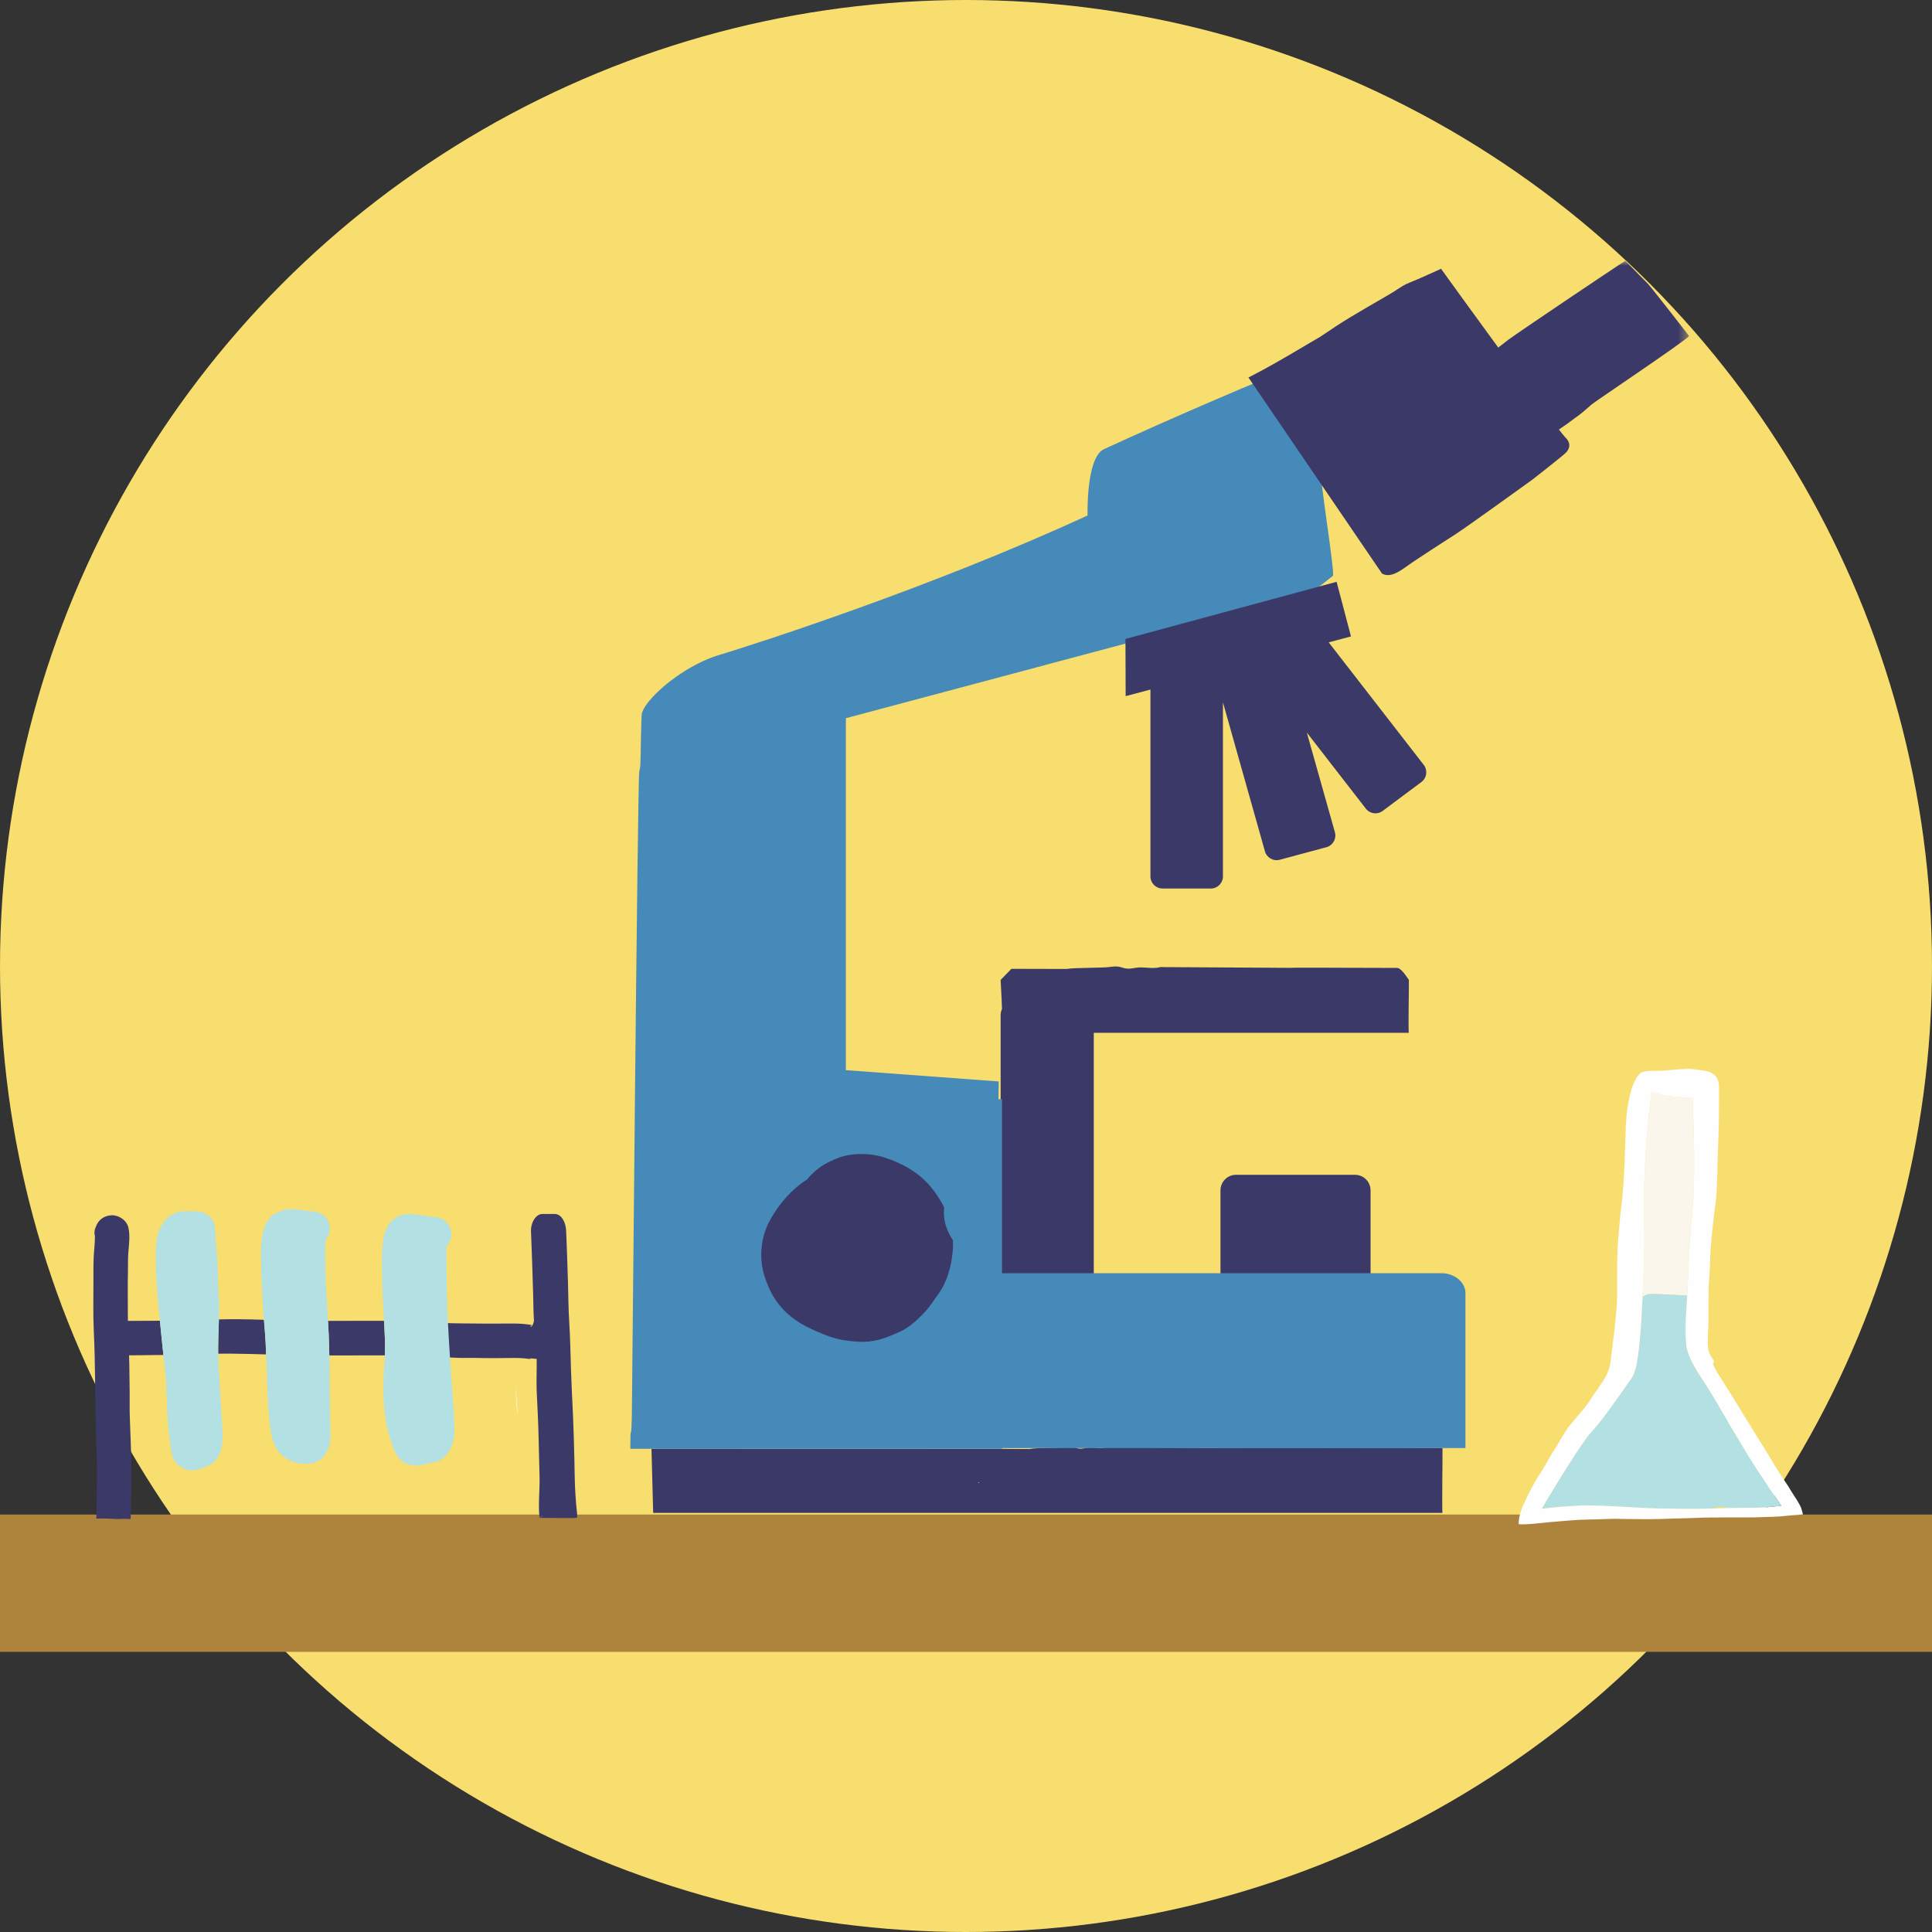
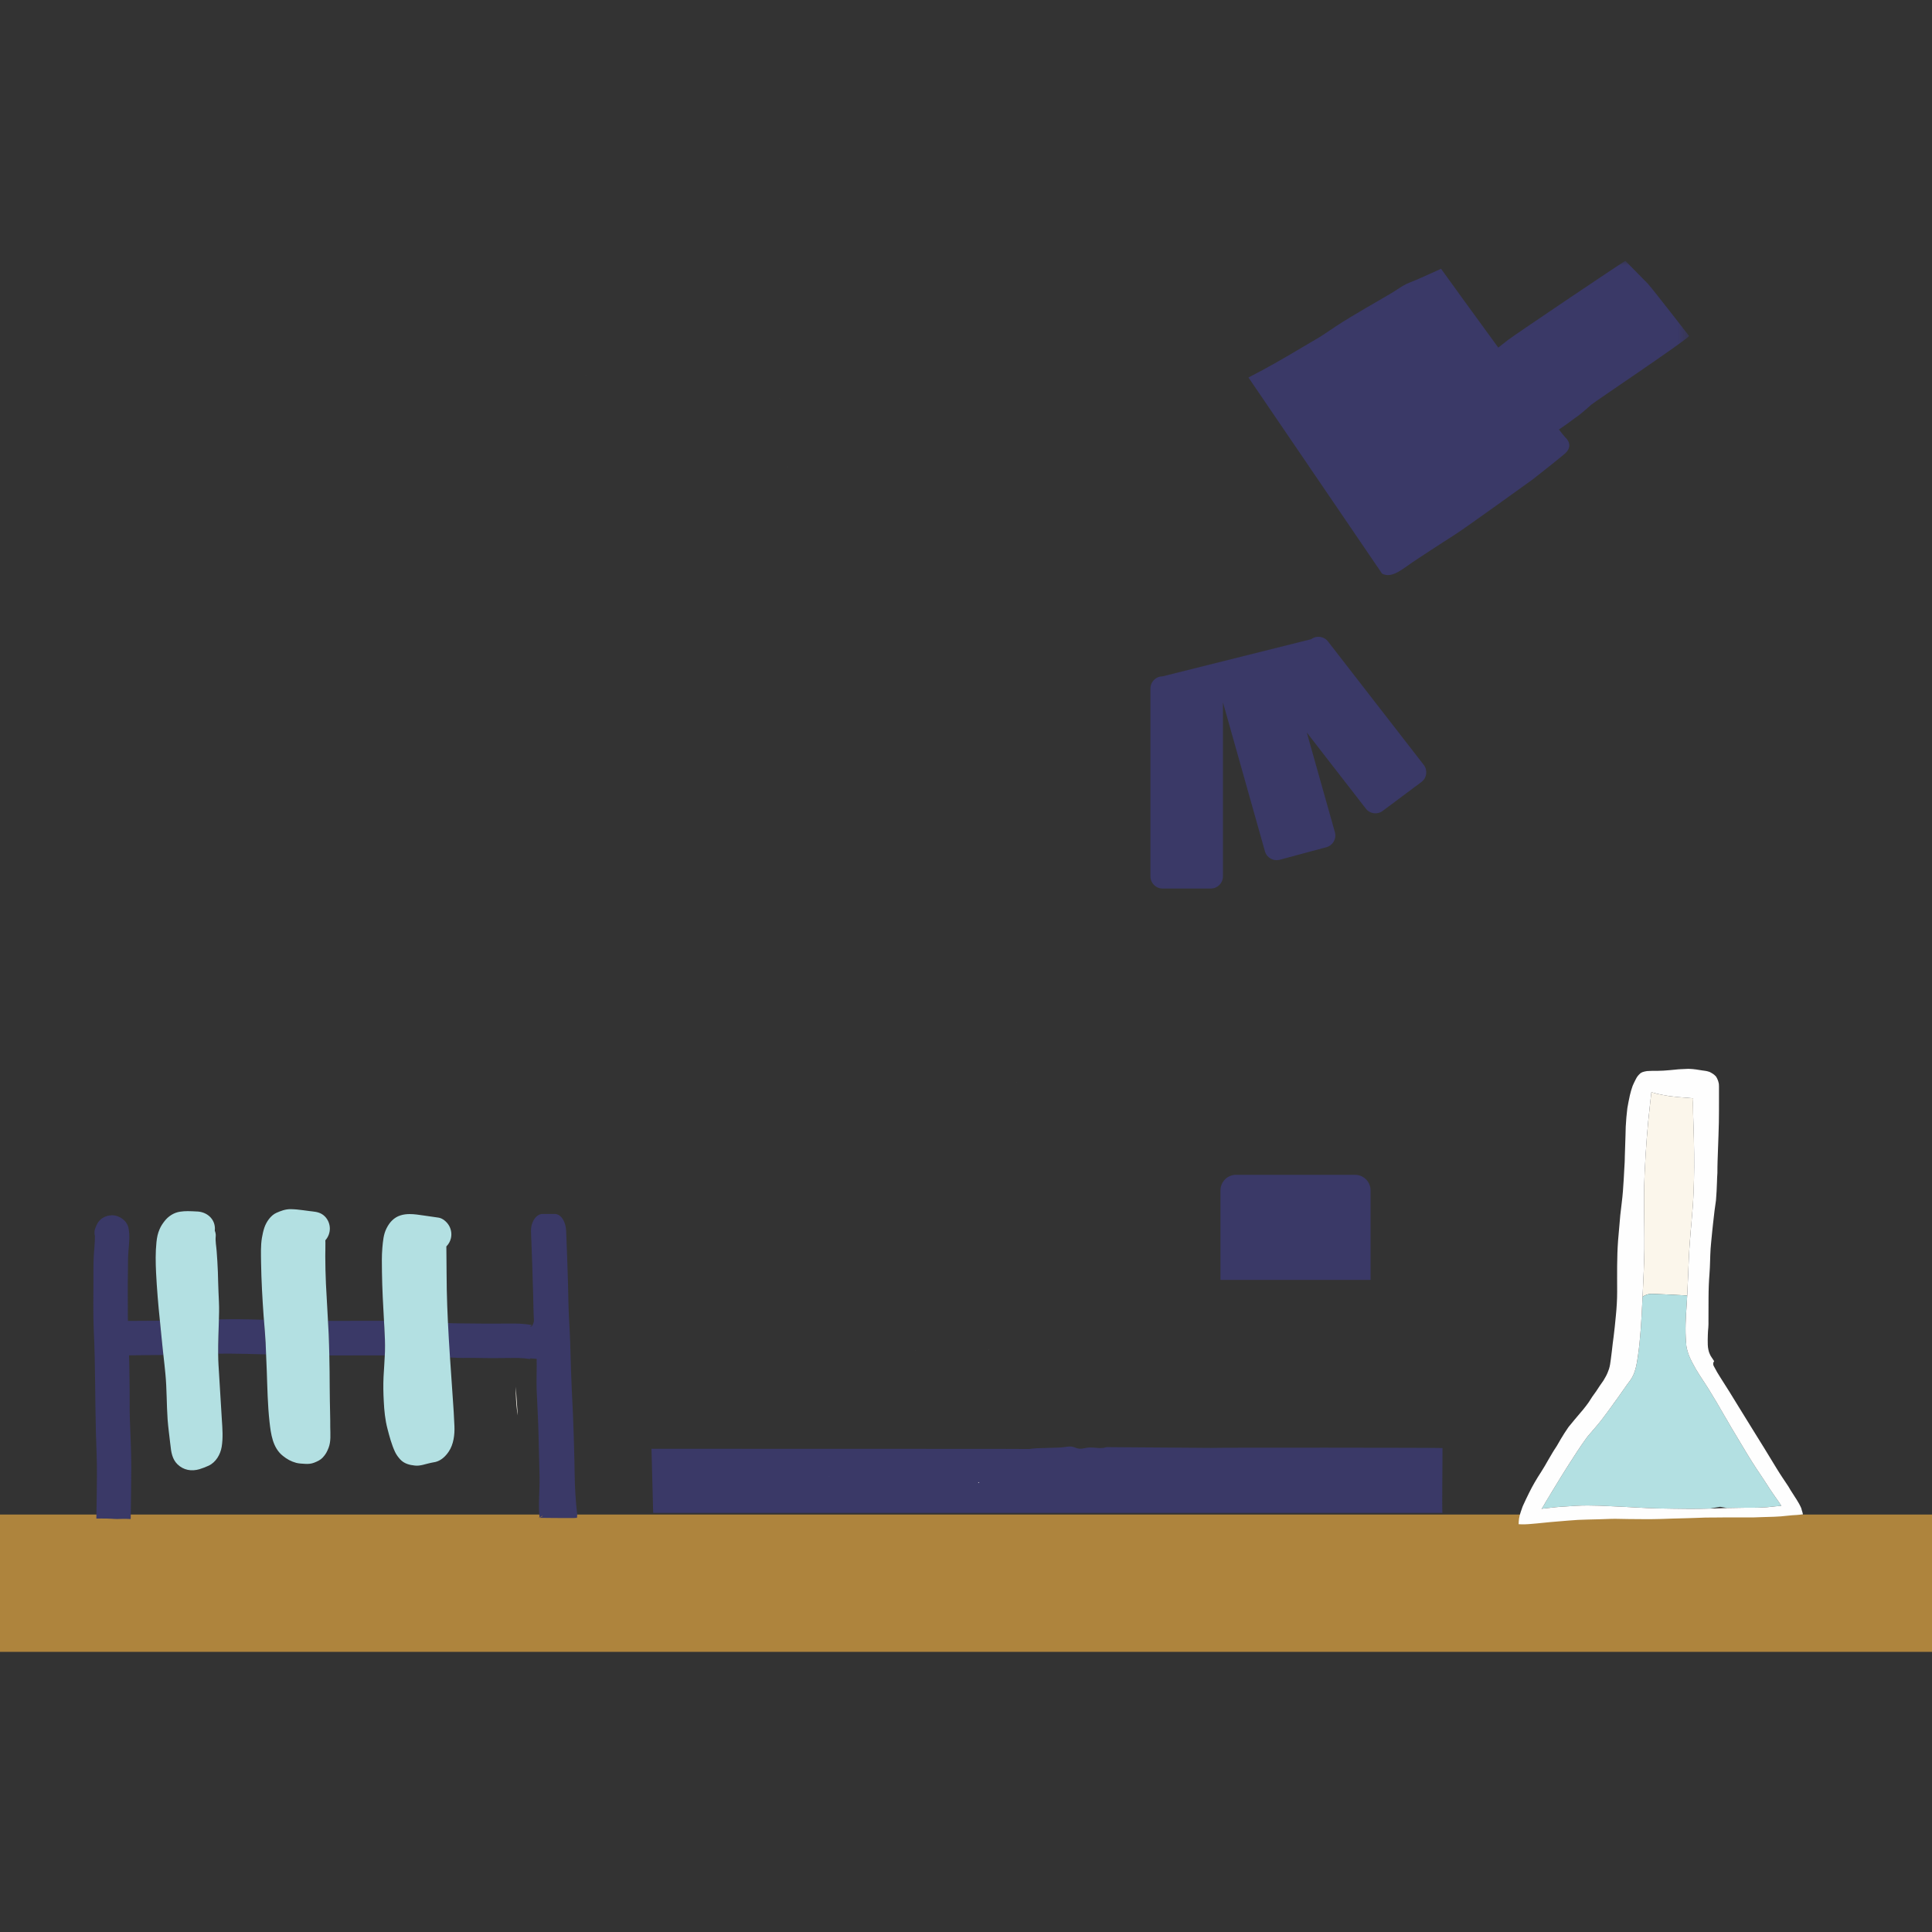
<svg xmlns="http://www.w3.org/2000/svg" xmlns:xlink="http://www.w3.org/1999/xlink" width="200" height="200" viewBox="0 0 200 200">
  <rect x="0" y="0" width="200" height="200" fill="#333333" stroke="none" />
  <defs>
    <path id="8wccg2qnya" d="M0 0L20.631 0 20.631 18.28 0 18.28z" />
  </defs>
  <g fill="none" fill-rule="evenodd">
    <g>
      <g transform="translate(-240, -3124) translate(240, 3124)">
-         <circle cx="100" cy="100" r="100" fill="#F8DE6E" />
        <g>
          <g>
            <path fill="#3A3967" d="M75.024 94.615H62.703c-.889 0-1.609.722-1.609 1.614v9.267h15.538V96.23c0-.892-.72-1.614-1.608-1.614M84.078 122.901c-.022-.04-23.806-.054-23.83-.014l-10.954-.079c-.693.242-1.43-.08-2.134.082-1.234.29-.9-.314-2.145-.096-.759.123-2.94.059-3.69.208l-3.195-.013-35.938-.01c.04 1.309.142 5.284.177 6.636h81.709c-.071-.05.022-6.674 0-6.714" transform="translate(0, 27) translate(65.249, 0)" />
-             <path fill="#3A3967" d="M68.195 73.191l-13.335-.079c-.844.242-1.742-.08-2.598.082-1.502.291-1.096-.313-2.61-.096-.925.124-3.58.059-4.492.208l-5.703-.013-1.12 1.146c.03.797.088 1.428.139 3.009-.088.199-.139.418-.139.65v26.77c0 .892.72 1.614 1.609 1.614h6.422c.889 0 1.609-.722 1.609-1.613v-24.95h32.62c-.086-.05.027-5.44 0-5.48-.542-.825-.944-1.238-1.204-1.239-7.447-.03-11.18-.034-11.198-.009zM33.733 95.66c-.297-.604-.675-1.177-1.108-1.7-.968-1.144-2.321-1.897-3.723-2.336-.565-.181-1.208-.278-1.842-.278-.65 0-1.297.1-1.867.314-.828.326-1.442.653-2.093 1.28-.156.146-.293.303-.425.468-1.245.785-2.257 1.97-2.971 3.254-.755 1.358-.928 3.082-.442 4.564.2.616.453 1.22.807 1.76.723 1.12 1.739 1.909 2.931 2.448.84.391 1.678.745 2.582.906.562.089 1.128.15 1.706.142 1.049-.029 1.916-.38 2.863-.806.703-.314 1.341-.894 1.872-1.434.453-.463.827-1.03 1.2-1.558.743-1.008 1.068-2.228 1.192-3.456.033-.319.033-.633.017-.942-.358-.54-.614-1.12-.695-1.769-.04-.322-.04-.604-.004-.858" transform="translate(0, 27) translate(65.249, 0)" />
-             <path fill="#468ABA" d="M38.48 104.801V86.788h-.369c.012-.612.02-1.224.03-1.836l-15.825-1.17V47.348L70.21 34.57c.037-.022.072-.046.11-.066l2.405-1.886c.293 0-1.494-10.814-1.203-10.795l-6.757-9.223c-.054-.005-8.532 3.58-15.73 6.895-1.874.862-1.7 6.866-1.7 6.866-16.117 7.442-34.42 13.323-38.146 14.444-1.554.467-3.119 1.314-4.449 2.256-1.858 1.318-3.258 2.823-3.53 3.74-.117.383-.114 5.174-.187 5.573l-.096.527c-.176.918-.747 65.817-.768 66.695-.088 3.34-.136.042-.16 3.385H38.48v-.079h47.974v-16.04c0-1.17-1.194-2.06-2.452-2.06H38.48z" transform="translate(0, 27) translate(65.249, 0)" />
            <path fill="#3A3967" d="M82.15 52.199l-9.908-12.773c-.412-.557-1.196-.672-1.752-.258l-15.394 3.849c-.692 0-1.252.562-1.252 1.256v19.45c0 .695.56 1.257 1.252 1.257h5c.693 0 1.253-.562 1.253-1.256v-18.02l4.344 15.41c.18.67.865 1.067 1.533.888l4.831-1.298c.669-.18 1.065-.869.886-1.539l-2.912-10.333 6.096 7.858c.412.557 1.197.673 1.752.26l4.014-2.994c.555-.413.67-1.2.258-1.757" transform="translate(0, 27) translate(65.249, 0)" />
-             <path fill="#3A3967" d="M74.604 38.884L51.279 45.062 51.258 39.145 73.115 33.227zM31.071 95.819c-1.243-1.47-2.981-2.437-4.781-3.001-.728-.233-1.553-.357-2.368-.357-.836 0-1.666.13-2.399.403-1.062.42-1.851.838-2.687 1.646-.201.186-.377.388-.547.6-1.599 1.009-2.899 2.53-3.817 4.18-.97 1.744-1.192 3.958-.567 5.862.257.792.582 1.568 1.036 2.262.929 1.438 2.234 2.452 3.766 3.145 1.078.502 2.156.958 3.317 1.165.722.113 1.45.191 2.192.18 1.346-.036 2.46-.486 3.678-1.034.903-.404 1.723-1.149 2.404-1.842.583-.595 1.062-1.324 1.542-2.003.955-1.293 1.372-2.86 1.532-4.439.042-.408.042-.812.021-1.21-.46-.694-.79-1.439-.893-2.272-.051-.414-.051-.776-.005-1.102-.382-.776-.866-1.51-1.424-2.183z" transform="translate(0, 27) translate(65.249, 0)" />
            <g transform="translate(0, 27) translate(65.249, 0) translate(88.974, 0)">
              <mask id="4fykxkrgib" fill="#fff">
                <use xlink:href="#8wccg2qnya" />
              </mask>
              <path fill="#3A3967" d="M14.033 0c-.915.557-11.24 7.513-12.101 8.16C1.28 8.657.639 9.168 0 9.683c.057.079.553 1.271.613 1.355.412.581-.358-.619 0 0 .734 1.287 1.566 2.505 2.47 3.615.847 1.032 1.657 2.1 2.464 3.169.115.152.233.307.347.46.964-.613 1.924-1.24 2.83-1.939.284-.193.558-.396.82-.615.317-.264.635-.536.948-.822.5-.422 9.76-6.609 10.14-7.123 0 0-3.565-4.6-4.24-5.38L14.032 0z" mask="url(#4fykxkrgib)" />
            </g>
            <path fill="#3A3967" d="M77.822 32.382c1.056.567 2.212-.571 3.432-1.365l1.672-1.098c.788-.52 1.583-1.022 2.37-1.53 1.303-.829 8.106-5.757 8.113-5.756.013.001 3.095-2.437 3.383-2.71.928-.881 0-1.642 0-1.642-.856-.864-12.006-16.25-12.864-17.458 0 0-2.516 1.159-3.29 1.446-.426.156-.882.456-1.284.717l-.428.278c-1.223.74-4.088 2.327-5.937 3.55-.536.367-1.07.722-1.616 1.075l-.995.585-.763.45c-1.781 1.057-3.62 2.134-5.624 3.156l13.83 20.302z" transform="translate(0, 27) translate(65.249, 0)" />
          </g>
          <path fill="#AE843D" d="M0 129.784H200V144H0z" transform="translate(0, 27)" />
          <path fill="#FBF6EB" d="M53.521 118.418c-.042-.619-.082-1.24-.129-1.858-.009.875.038 1.757.15 2.624.02.111.037.218.062.328l-.083-1.094M53.063 121.15l.053.006h.002l-.055-.006M105.216 85.02c.009.007.016.007.022.014l-.006-.007c-.007 0-.007-.006-.016-.006M85.446 129.69c-.002.004-.006.01-.008.018l-.027.06c.015-.03.022-.05.035-.078M42.355 98.389c-.044-.005-.087-.011-.131-.018.044.007.087.013.131.018M101.384 126.488c-.036-.02-.062-.042-.098-.062-.007.026-.013.055-.027.082l.125-.02M170.037 107.248c.263-.188.572-.306.906-.306h.07c1.018.04 2.04.076 3.062.138.189.014.385.023.585.034.002-.067.01-.136.011-.203l.076-1.735.022-.496c.043-.989.076-1.978.152-2.973.029-.44.07-.887.104-1.327l.065-.696c.096-1.12.191-2.244.234-3.371.062-1.547.077-3.253.028-5.358l-.035-1.206c-.02-.502-.036-1.011-.047-1.52l-.007-.527-.006-.525.024-.48-.656-.056c-.615-.042-1.218-.091-1.823-.174-.45-.07-.895-.16-1.331-.257l-.517-.147-.104.893v.013s0 .076-.007.076-.007.07-.013.07l-.027.272c-.256 2.217-.432 4.507-.548 6.995-.084 1.658-.064 3.324-.044 4.94l.009.746c.006.761.013 1.511.006 2.273-.022 1.449-.09 2.898-.16 4.34l-.029.567zM102.345 112.736c-.01.002-.016.004-.025.004.01.005.018.01.025.011v-.015zM90.163 121.53l.01-.01-.01.01M90.163 121.531L90.163 121.531 90.161 121.531zM81.484 21.367l-.007.02c.007-.006.007-.006.007-.013v-.007zM81.512 21.278l.002-.005c.005-.02.005-.038.011-.058-.006.02-.013.043-.013.063M80.71 14.25l-.01-.017.021.045.007.013-.007-.013-.011-.027M60.692 11.861c-.013.014-.02.03-.035.036.015-.007.022-.022.035-.029v-.007z" transform="translate(0, 27)" />
          <path fill="#F8D588" d="M80.727 14.291l.014.025c-.005-.014-.012-.025-.018-.038l-.014-.027.012.027.006.013M80.692 14.211l.01.023c.002.004.006.011.008.018-.006-.014-.01-.027-.018-.04" transform="translate(0, 27)" />
          <path fill="#3A3967" d="M16.837 112.552c-.105-.88-.167-1.764-.265-2.648-.007-.06-.011-.123-.018-.183-1.104.011-2.208.013-3.312.018-.002-.16-.007-.32-.007-.48.007-1.512-.028-3.025.007-4.537.016-.745-.013-1.482.056-2.221.069-.788.165-1.619 0-2.398-.167-.766-.96-1.304-1.716-1.304-.014 0-.02 0-.027.01-.314.006-.605.088-.877.243-.43.256-.652.625-.812 1.093h-.007c-.098.266-.098.55-.034.815.007.724-.09 1.443-.126 2.166-.036.83-.027 1.665-.027 2.496 0 1.715-.042 3.436.035 5.142.172 3.498.125 6.997.22 10.493.043 1.505.119 3.003.105 4.507-.01 1.46-.03 2.92-.057 4.383v.056c.169-.003.342-.007.516-.007.2 0 .403.007.605.007.285 0 .564.029.84.042.18.007.37 0 .556-.007.18-.006.367-.013.556-.006.156.006.319.018.48.02l.001-.105c.027-1.735.054-3.467.06-5.198.007-1.728-.098-3.462-.151-5.19-.029-.864-.009-1.742-.016-2.612-.006-.934-.02-1.876-.035-2.809-.005-.344-.018-.69-.027-1.034l3.553-.038c-.027-.236-.047-.477-.076-.714M27.323 109.626c-.868-.027-1.734-.054-2.602-.06-.187-.003-.372-.003-.557-.003-.503 0-1.004.014-1.504.02-.032 1.186-.087 2.37-.076 3.553.367-.007.734-.014 1.102-.01 1.286.01 2.573.043 3.862.081-.016-.402-.03-.804-.05-1.203-.037-.795-.115-1.588-.175-2.378M36.6 109.733c-.881.002-1.765.002-2.646.002.024.478.055.956.075 1.433.03.713.045 1.43.063 2.144l1.09.002c1.552 0 3.1-.005 4.65-.007.007-.132.018-.263.02-.393.022-.83-.013-1.659-.06-2.487-.013-.232-.029-.462-.042-.694H36.6M59.65 128.798c-.057-.683-.107-1.367-.133-2.05-.034-.884-.034-1.77-.057-2.648-.04-1.587-.078-3.177-.151-4.757-.074-1.56-.157-3.124-.204-4.684-.05-1.637-.081-3.275-.184-4.912-.081-1.317-.086-2.648-.124-3.972-.05-1.783-.115-3.567-.19-5.351-.036-.962-.523-1.755-1.18-1.755h-1.298c-.617.013-1.198.842-1.16 1.813.092 2.192.161 4.38.224 6.575.024.866.024 1.737.08 2.592.015.232-.167.676-.271.67-.45-.02.38-.099-.071-.174l.032.006c-.556-.091-1.101-.134-1.665-.138-.608-.007-1.215 0-1.827.007-.664.006-1.326 0-1.984-.007-.581-.007-1.16-.016-1.736-.016-1.298.01-2.598-.111-3.894-.165-.214-.011-.428-.013-.64-.022.037 1.187.085 2.375.137 3.563l.156.004c1.29.063 2.579.145 3.868.188.34.013.69.007 1.035.007h.783c.608 0 1.211.029 1.823.022.626-.007 1.253-.016 1.882-.016.612-.006 1.225-.006 1.837.092.486.09-.207-.078.286-.043.177.016.354.03.53.043.03.987-.042 2.228 0 3.212.063 1.581.166 3.164.197 4.745.032 1.435.078 2.877.106 4.313.024 1.344-.156 2.871 0 4.186-.001-.002.345-.192.345-.194.003.018-.078-.018-.073 0l-.378.194c.001.01 3.553.03 3.633.02.115-.01.228-.02.342-.02.025-.145.034-.292.02-.43l-.097-.898z" transform="translate(0, 27)" />
          <path fill="#B3E0E2" d="M183.808 128.008l-.259-.368c-.209-.3-.402-.6-.598-.907-.194-.305-.394-.614-.595-.913-.18-.256-.356-.518-.527-.779-.637-.971-1.229-1.965-1.767-2.864l-.423-.713c-.285-.457-.557-.926-.82-1.393l-.313-.529c-.521-.906-1.042-1.804-1.599-2.697l-.353-.558-.299-.45c-.242-.371-.478-.733-.7-1.117-.264-.451-.502-.89-.702-1.378-.118-.301-.194-.587-.252-.821-.013-.085-.026-.17-.033-.246-.013-.103-.013-.21-.024-.312-.007-.005-.016-.01-.025-.012.009 0 .016-.004.025-.004-.118-1.266-.032-2.574.05-3.748.025-.364.048-.726.068-1.086-.2-.01-.397-.02-.586-.033-1.021-.063-2.043-.096-3.063-.138h-.069c-.336 0-.643.118-.908.305l-.024.52c-.092 1.91-.19 3.783-.452 5.616-.127.843-.265 1.806-.815 2.531-.213.277-.416.563-.616.855l-.138.197-.53.752-.394.543-.176.243c-.37.51-.737 1.018-1.12 1.512-.296.384-.616.752-.941 1.13l-.516.598c-.737 1.004-1.43 2.105-2.05 3.074l-.152.236c-.39.614-.772 1.24-1.146 1.86l-.312.516c-.216.342-.425.683-.627 1.031l-.09.161c-.109.201-.22.404-.36.563.305-.027.605-.06.904-.096.694-.092 1.402-.134 2.125-.174l.535-.036c.416-.027.834-.034 1.248-.034.786 0 1.572.034 2.357.076l1.173.056 1.334.07 1.335.07c.59.028 1.173.041 1.765.048l.882.013c.554.016 1.11.022 1.658.022.697 0 1.391-.013 2.086-.03.36-.061.72-.121 1.077-.184.042.007.091.007.134.016.204.029.41.071.616.111.586-.018 1.17-.026 1.763-.03h.694l.704-.008c.1 0 .196-.009.294-.013.465-.013.921-.05 1.38-.114l.763-.07c-.124-.2-.265-.397-.403-.597l-.193-.273zM22.623 114.37c-.026-.413-.035-.824-.04-1.234-.009-1.184.045-2.367.078-3.553.007-.256.013-.515.018-.774.013-.697-.034-1.393-.062-2.09-.036-.683-.036-1.366-.063-2.05-.029-.723-.069-1.433-.127-2.152-.035-.502-.151-1.044-.095-1.547.017-.185-.025-.384-.098-.574.01-.075.015-.151.013-.227-.013-1.016-.84-1.7-1.805-1.755l-.076-.002c-.31-.016-.614-.036-.921-.036-.267 0-.534.016-.808.058-.632.092-1.211.467-1.6.969-.221.286-.375.516-.513.835-.202.469-.271.837-.327 1.34-.111 1.067-.091 2.132-.04 3.197.087 1.654.22 3.3.396 4.945l.018.185c.098.884.163 1.768.265 2.648.029.236.051.475.078.714.073.648.147 1.293.207 1.945.154 1.576.118 3.163.23 4.746.064.833.18 1.664.273 2.492l.02.15c.067.71.187 1.455.721 1.977.632.621 1.458.753 2.277.516.327-.098.655-.23.96-.368.75-.355 1.215-1.159 1.346-1.951.154-.943.078-1.89.016-2.83-.118-1.861-.223-3.72-.34-5.574M27.297 109.314c.006.103.017.208.026.313.06.79.138 1.583.176 2.377.02.4.031.8.047 1.202.024.571.051 1.14.071 1.71.062 1.757.091 3.518.283 5.262.14 1.261.32 2.695 1.391 3.539.423.341.84.571 1.369.716.298.078.623.085.93.105.312.023.646-.006.94-.125.325-.132.623-.259.872-.522.314-.335.445-.592.612-1.01.258-.656.183-1.442.174-2.14 0-.447 0-.891-.013-1.331-.014-.913-.043-1.824-.043-2.737 0-1.123-.018-2.242-.04-3.362-.018-.715-.033-1.43-.064-2.144-.018-.477-.05-.955-.076-1.433-.067-1.277-.147-2.556-.21-3.833-.04-.956-.068-1.916-.068-2.871 0-.454.02-.914.013-1.367l-.007-.268c.303-.335.472-.779.466-1.237-.007-.46-.194-.913-.521-1.239-.374-.37-.786-.46-1.285-.515-.093-.012-.184-.02-.276-.032.043.007.087.012.13.016-.043-.004-.087-.009-.13-.016h-.004c-.002 0-.007 0-.009-.002-.438-.058-.87-.118-1.309-.163-.193-.013-.39-.033-.583-.033-.031-.003-.06-.003-.089-.003-.525 0-.993.175-1.467.387-.585.263-1.041.946-1.237 1.531-.116.349-.187.683-.25 1.045-.14.844-.098 1.701-.09 2.552.028 1.873.137 3.755.27 5.628M39.706 115.492c-.042.87-.026 1.721.023 2.592.046.94.138 1.902.382 2.822.207.802.43 1.643.784 2.398.133.283.32.536.534.772.403.44.966.585 1.53.641.547.063 1.126-.18 1.66-.286.158-.029.314-.056.472-.091.585-.152 1.035-.585 1.362-1.072.5-.739.625-1.741.59-2.621-.043-.982-.098-1.971-.174-2.954-.1-1.442-.2-2.882-.296-4.32-.078-1.187-.15-2.375-.207-3.563-.051-1.094-.096-2.188-.116-3.286-.02-1.108-.02-2.222-.033-3.329-.007-.389-.011-.775-.011-1.163.222-.223.383-.5.463-.81.118-.454.046-.947-.19-1.351-.215-.371-.645-.76-1.088-.822-.516-.07-1.028-.147-1.545-.223-.472-.067-.952-.145-1.43-.145-.328 0-.649.035-.965.138-.674.214-1.12.71-1.43 1.324-.328.634-.375 1.344-.44 2.034-.075.85-.048 1.706-.04 2.55.025 1.67.114 3.34.21 5.007.01.23.026.46.04.692.049.83.082 1.66.06 2.487-.002.132-.011.262-.018.393-.033.73-.084 1.458-.127 2.186" transform="translate(0, 27)" />
          <path fill="#FEFEFE" d="M85.399 129.794c.006-.006.006-.02.013-.026l.027-.06c-.016.028-.03.057-.04.086M96.241 88.622c.007-.037.016-.073.022-.109v-.009c-.006.034-.013.076-.022.118M105.266 85.055c-.011-.01-.022-.018-.035-.027l.006.006c.01.01.02.014.03.02M105.197 85l.02.02c.008 0 .008.007.015.007-.015-.007-.022-.02-.035-.027M170.065 106.68c.07-1.442.138-2.891.16-4.34.007-.76 0-1.512-.006-2.27l-.009-.746c-.018-1.62-.04-3.285.045-4.941.118-2.49.291-4.78.547-6.997l.03-.27c.006 0 .006-.07.012-.07.007 0 .007-.078.007-.078v-.013l.103-.89.516.144c.436.099.881.188 1.331.257.605.085 1.209.134 1.823.174l.659.056-.027.482.007.523.006.529c.014.509.03 1.018.047 1.52l.036 1.206c.049 2.103.035 3.81-.03 5.356-.04 1.13-.135 2.25-.233 3.373l-.062.697c-.036.437-.078.884-.105 1.324-.078.995-.111 1.987-.153 2.974l-.02.495-.078 1.735c-.003.067-.01.136-.011.203-.018.36-.04.723-.065 1.087-.082 1.172-.17 2.48-.051 3.747v.015c.011.105.011.21.022.313.007.078.022.16.036.245.055.237.133.523.249.822.203.487.44.926.703 1.38.22.381.459.745.702 1.114l.298.453.354.558c.556.89 1.077 1.788 1.598 2.697l.314.53c.262.466.534.932.819 1.392l.423.71c.536.9 1.13 1.893 1.767 2.865.171.26.345.522.525.779.2.301.403.607.597.913.196.308.39.607.599.906l.258.369.193.272c.138.203.279.398.401.598l-.761.072c-.459.062-.917.1-1.38.112-.098.004-.194.013-.294.013l-.703.007h-.695c-.592.006-1.18.015-1.763.03-.131.005-.26.005-.39.012-.48.02-.959.034-1.44.045-.692.02-1.388.03-2.083.03-.547 0-1.104-.006-1.658-.02l-.884-.015c-.59-.006-1.173-.02-1.765-.047l-1.333-.069-1.333-.071-1.173-.056c-.786-.043-1.572-.076-2.358-.076-.414 0-.832.007-1.248.033l-.537.036c-.72.043-1.429.085-2.125.174-.296.036-.597.07-.902.099.14-.161.25-.364.36-.565l.09-.161c.202-.348.412-.69.625-1.032l.314-.515c.374-.619.757-1.246 1.146-1.86l.152-.237c.619-.969 1.313-2.07 2.05-3.072l.514-.6c.327-.375.645-.744.944-1.128.383-.495.75-1.004 1.12-1.513l.173-.244.396-.542.528-.753.14-.196c.2-.293.403-.578.616-.855.55-.726.688-1.688.813-2.532.265-1.83.363-3.706.454-5.615l.024-.52.03-.567zm16.467 22.696c0-.006-.002-.013-.004-.02-.02-.073-.034-.154-.06-.225-.138-.322-.307-.62-.494-.913-.058-.09-.112-.175-.17-.262-.049-.078-.102-.154-.149-.234-.104-.152-.202-.313-.3-.467-.076-.125-.145-.256-.22-.375-.412-.62-.829-1.225-1.21-1.853-.418-.683-.834-1.366-1.25-2.05-.379-.624-.772-1.245-1.158-1.868-.04-.065-.082-.13-.12-.194-.465-.746-.923-1.498-1.39-2.25-.313-.5-.62-1.003-.925-1.505-.006-.014-.02-.027-.026-.043-.203-.319-.405-.634-.604-.953-.231-.368-.474-.74-.696-1.114-.118-.21-.227-.427-.347-.636-.098-.159-.076-.369.04-.507-.09-.125-.174-.26-.256-.384-.07-.098-.132-.201-.18-.315-.076-.159-.132-.313-.159-.48-.035-.167-.058-.333-.064-.502-.02-.355 0-.71.006-1.059.007-.25.023-.5.05-.745.022-.237.015-.467.015-.697 0-.788 0-1.574.007-2.362.006-.43.006-.87.026-1.31.014-.396.043-.793.072-1.19.069-.858.06-1.728.115-2.586.03-.433.078-.857.118-1.288.045-.41.076-.824.127-1.235.047-.466.105-.926.158-1.386.045-.377.105-.739.154-1.114.055-.62.082-1.255.104-1.889.007-.312.02-.627.043-.94v-.022c.006-.41 0-.822.02-1.232.013-.405.033-.802.042-1.206.027-.92.076-1.833.089-2.753.013-.788.013-1.567.013-2.355V85.63c0-.138 0-.272-.013-.417v-.016c-.029-.138-.062-.27-.111-.404 0 .009.006.022.006.029-.053-.14-.11-.266-.193-.382.013.011.02.027.035.04-.009-.006-.015-.02-.022-.033-.069-.072-.138-.14-.214-.203-.006-.007-.013-.007-.022-.014-.147-.105-.291-.196-.45-.272 0 .002 0 .004.003.007-.258-.099-.534-.125-.797-.161-.203-.031-.399-.058-.592-.092.011.003.024.003.038.003-.279-.036-.563-.07-.842-.07-.249.007-.505.027-.756.034-.2.007-.403.027-.604.049-.202.02-.398.033-.598.056-.41.042-.82.062-1.23.069-.362 0-.723-.007-1.083.022-.167.027-.334.06-.492.116-.071.036-.127.072-.19.105-.11.099-.206.197-.297.308-.083.119-.154.237-.216.369-.112.21-.203.417-.3.634-.117.321-.206.64-.286.976-.096.444-.187.89-.262 1.34-.076.638-.138 1.283-.167 1.928-.027.605-.02 1.219-.054 1.824-.022.44-.035.873-.042 1.31-.009.188 0 .378-.016.565-.006.195-.017.391-.033.585-.036.795-.09 1.597-.147 2.391-.062.829-.187 1.644-.272 2.465-.082.864-.158 1.737-.227 2.608-.133 1.768-.097 3.545-.097 5.316 0 .828-.05 1.65-.132 2.467-.069.752-.147 1.511-.242 2.257v-.016c-.023.19-.052.37-.072.558 0 .03-.004.063-.013.099-.062.551-.125 1.107-.2 1.658-.043.329-.085.668-.19.99-.089.272-.207.55-.353.808-.072.131-.147.259-.223.384-.125.187-.256.368-.383.549-.125.18-.243.368-.367.558-.131.18-.263.355-.39.542-.124.197-.242.391-.376.585-.18.266-.38.51-.58.76-.286.35-.584.685-.871 1.03-.203.24-.392.483-.594.722 0-.002.002-.007.004-.009-.009.009-.013.02-.022.03.002 0 .002-.003.002-.003-.004.009-.009.018-.016.024.003 0 .003-.002.003-.002-.005.002-.007.007-.01.01.003-.003.005-.003.005-.003-.002 0-.004.002-.006.004l-.01.012c.003-.003.005-.005.005-.01l-.013.02-.007.007.004-.004c-.278.397-.536.808-.787 1.226-.18.297-.337.611-.53.897-.112.174-.23.342-.332.523l-.418.71c-.243.44-.499.872-.77 1.297-.452.69-.869 1.4-1.231 2.138-.223.454-.443.9-.646 1.36-.002.009-.007.016-.009.022l.01-.015c-.014.027-.02.049-.036.076-.047.122-.09.252-.132.38-.018.053-.04.104-.055.158-.034.11-.076.23-.105.346-.02.114-.047.223-.07.344-.026.192-.04.386-.041.58.229.013.456.022.68.011.194-.009.384-.015.577-.035.425-.04.848-.07 1.271-.119.508-.049 1.015-.105 1.523-.14.39-.027.772-.06 1.153-.096.618-.05 1.244-.092 1.867-.099.459-.013.917-.02 1.378-.035.38-.012.761-.027 1.144-.04.592-.016 1.189.02 1.787.02 1.104.008 2.222.029 3.335-.007.839-.034 1.687-.056 2.535-.076.694-.014 1.389-.05 2.083-.07.41-.008.82-.008 1.238-.008.24 0 .494 0 .743-.007.25-.007.499 0 .75 0 .25.007.506.007.757 0h.722c.235.007.48.007.723 0 .298-.009.599-.02.9-.031.197-.007.395-.014.593-.018.459-.007.918-.027 1.383-.06.39-.03.779-.085 1.166-.114.327-.02.652-.034.973-.076h.015c.007 0 .02 0 .034-.007h.02c-.007.002-.011.002-.016.002.007 0 .016 0 .025-.002h.006c.003 0 .005 0 .007-.002.007 0 .011 0 .018-.002h-.01l.052-.01c-.024-.13-.069-.258-.107-.388zM93.99 111.877l.001-.002h-.002v.002zM94.748 112.864c.009-.036.009-.063.015-.092v-.02c-.006.033-.006.07-.015.112M85.76 125.872v.007c.006-.02.013-.043.022-.056-.01.013-.016.036-.023.05M115.789 128.61c0 .007.009.007.009.014l.006.007c-.006-.007-.006-.014-.015-.02M114.341 130.572h.002-.002zM92.515 133.177c.013-.007.03-.007.042-.007h-.013c-.009 0-.022 0-.029.007" transform="translate(0, 27)" />
        </g>
      </g>
    </g>
  </g>
</svg>